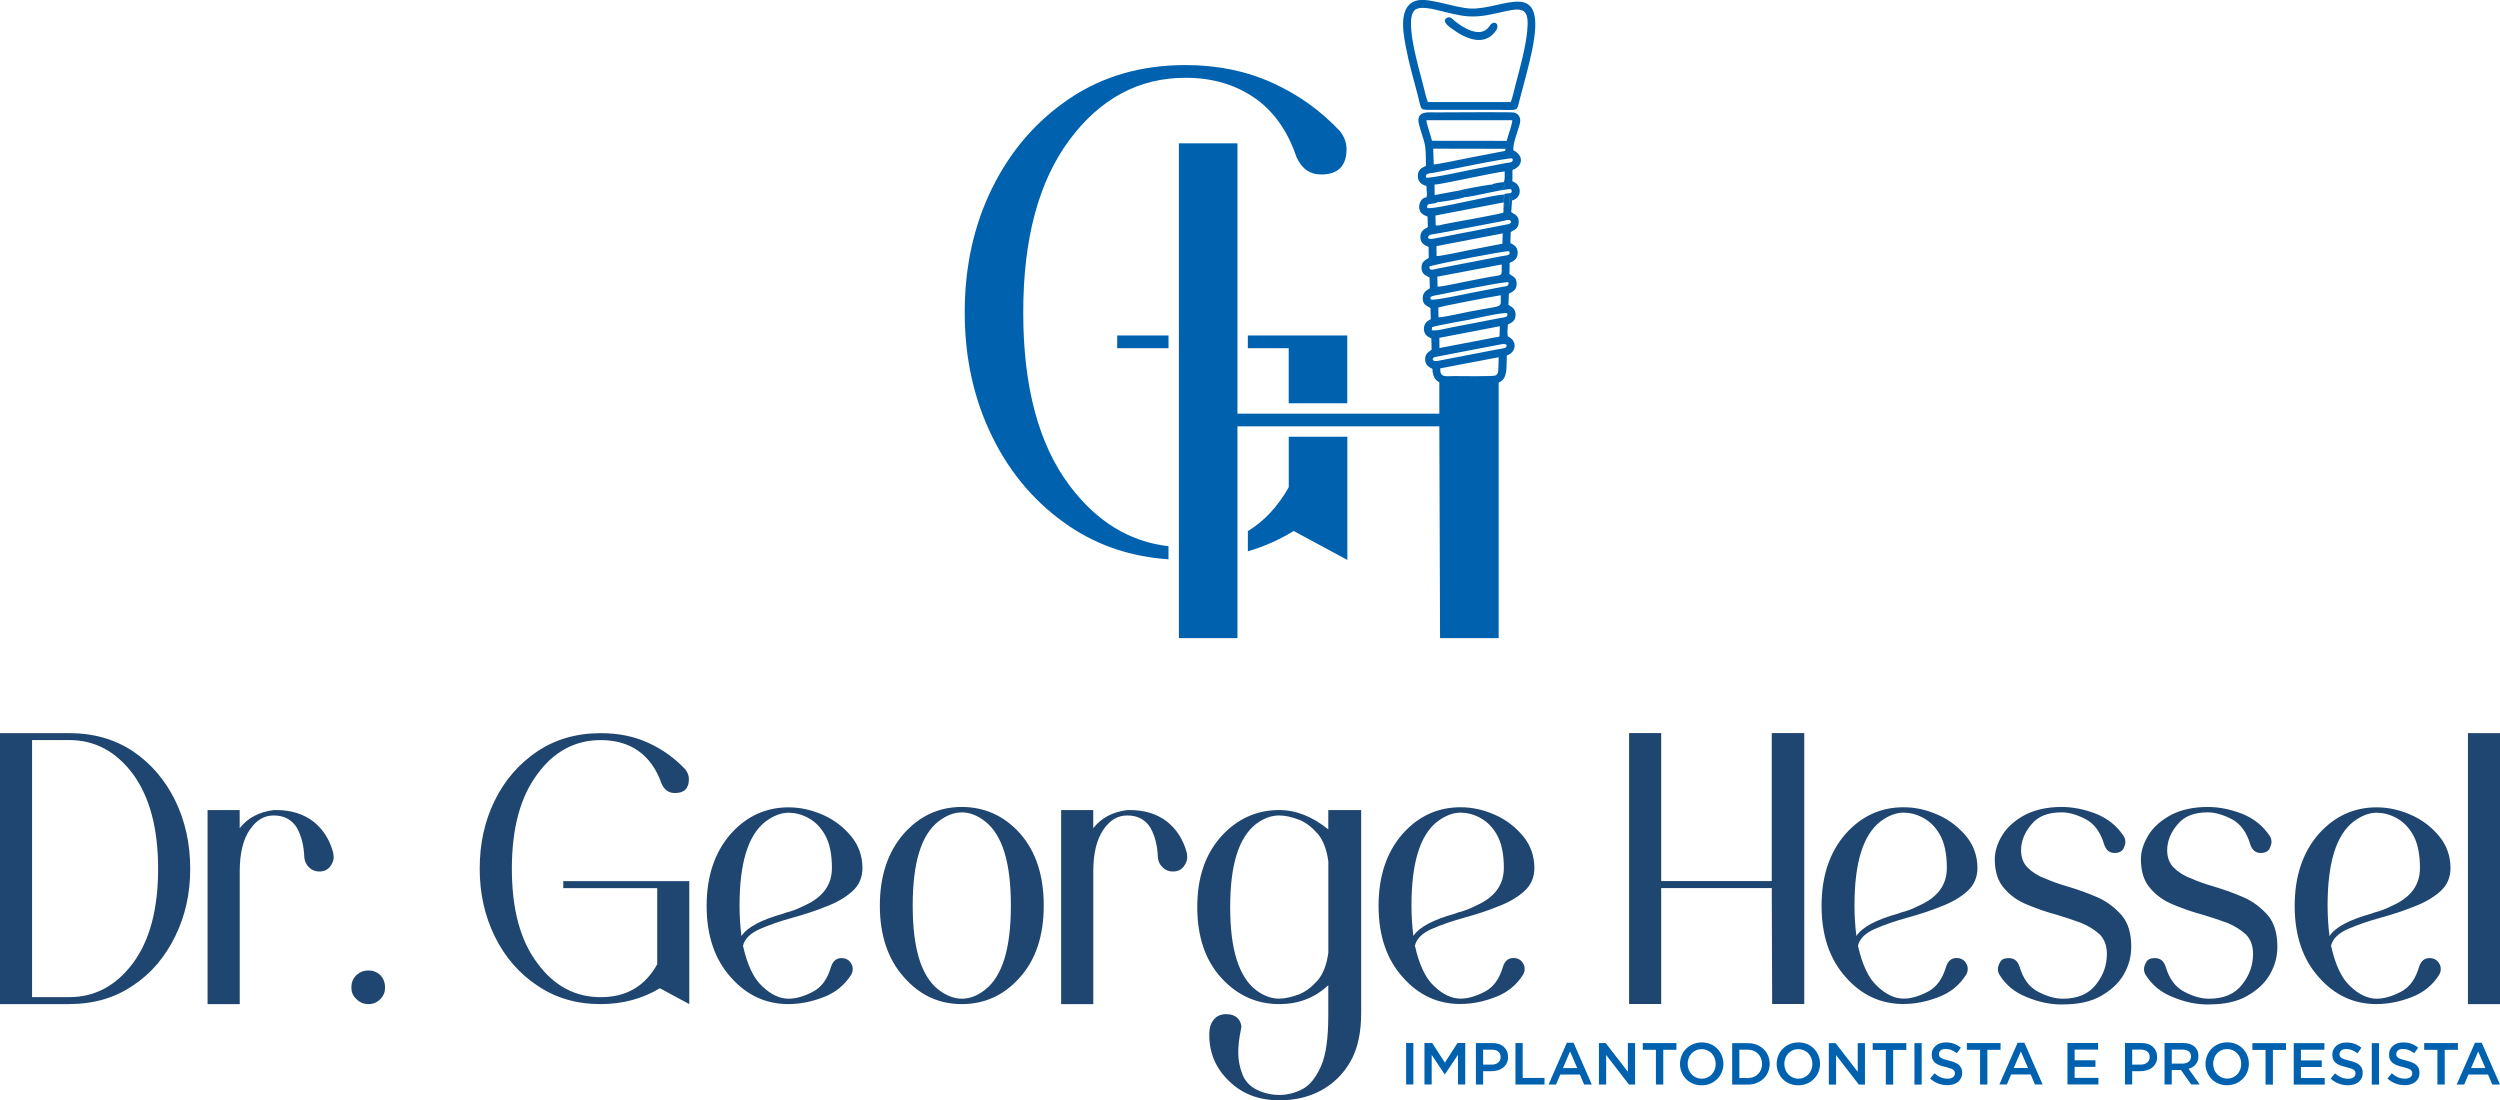
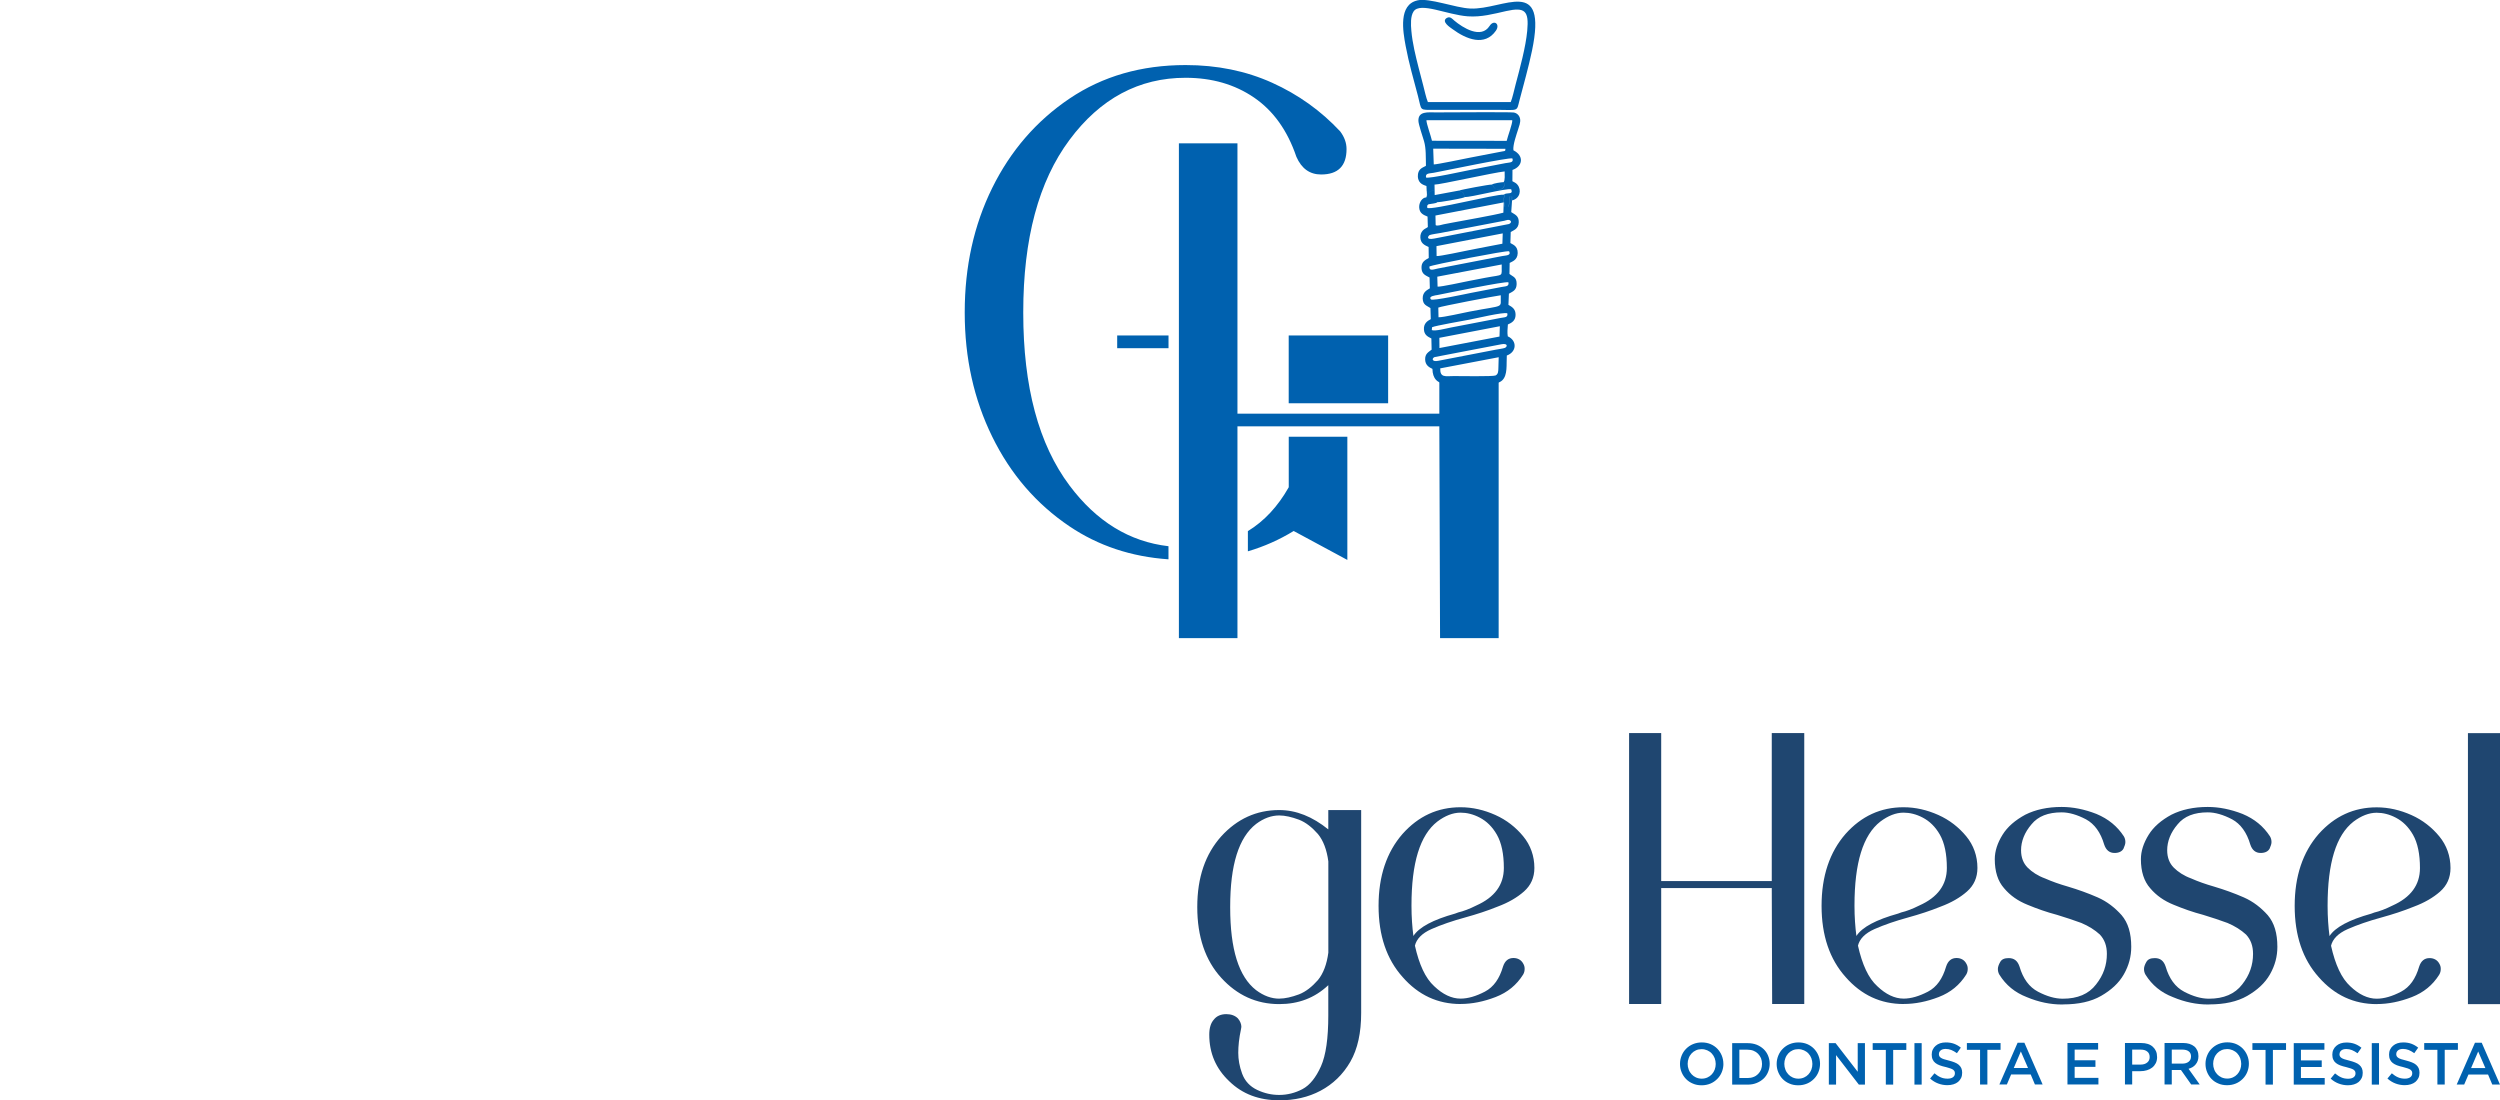
<svg xmlns="http://www.w3.org/2000/svg" id="Layer_2" data-name="Layer 2" viewBox="0 0 587.86 258.74">
  <defs>
    <style>
      .cls-1, .cls-2 {
        fill-rule: evenodd;
      }

      .cls-1, .cls-2, .cls-3 {
        stroke-width: 0px;
      }

      .cls-1, .cls-3 {
        fill: #0061af;
      }

      .cls-2 {
        fill: #1f4670;
      }
    </style>
  </defs>
  <g id="Layer_1-2" data-name="Layer 1">
    <g>
-       <path class="cls-2" d="m257.07,236.11h-7.55v-45.63h7.55v4.27c1.91-2.45,4.54-3.82,8-4.27h.64c3.45,0,6.36.91,8.73,2.73,2.27,1.82,3.82,4.27,4.64,7.36l.09,1c0,.73-.27,1.45-.82,2.18-.64.82-1.45,1.18-2.64,1.18-.91,0-1.73-.36-2.36-1-.64-.64-1-1.36-1.09-2.36-.09-2.64-.64-4.91-1.73-6.91-1.18-1.91-3-2.91-5.45-2.91-2.27,0-4.09,1.09-5.64,3.36-1.55,2.27-2.36,5.54-2.36,9.73v31.27Zm-30.91-1.27c1.91,0,3.73-.73,5.45-2.09,4.09-3.18,6.09-9.73,6.09-19.73v-.18c0-10-2-16.54-6.09-19.72-1.73-1.36-3.55-2.09-5.45-2.09s-3.64.73-5.45,2.09c-4.09,3.18-6.09,9.73-6.09,19.72v.18c0,10,2,16.54,6.09,19.73,1.82,1.36,3.64,2.09,5.45,2.09Zm0,1.27c-5.36,0-9.91-2.09-13.63-6.36-3.73-4.18-5.64-9.82-5.64-16.82s1.91-12.63,5.64-16.91c3.73-4.18,8.27-6.27,13.63-6.27s10,2.09,13.73,6.27c3.73,4.27,5.54,9.91,5.54,16.91s-1.82,12.64-5.54,16.82c-3.73,4.27-8.36,6.36-13.73,6.36Zm-51.81-16c1.36-2.09,4.64-3.82,9.82-5.27l.73-.27c1.18-.27,2.64-.82,4.27-1.64,4.27-1.91,6.45-4.82,6.45-8.82,0-3.27-.55-5.91-1.64-7.82-1.09-1.91-2.45-3.18-4-4-1.55-.82-3.09-1.18-4.54-1.18-1.82,0-3.64.73-5.45,2.09-4.09,3.18-6.09,9.73-6.09,19.73v.09c0,2.64.18,5,.45,7.09Zm11.09,16c-5.36,0-9.91-2.09-13.64-6.36-3.73-4.18-5.64-9.73-5.64-16.73s1.91-12.63,5.64-16.91c3.73-4.18,8.27-6.27,13.64-6.27,2.82,0,5.54.64,8.18,1.82,2.64,1.18,4.82,2.91,6.54,5,1.73,2.09,2.64,4.64,2.64,7.45,0,2.27-.82,4.09-2.45,5.54-1.64,1.45-3.73,2.64-6.18,3.55-2.45,1-5,1.82-7.64,2.55-3,.82-5.64,1.73-7.91,2.73-2.27,1-3.54,2.36-3.91,3.91,1,4.45,2.45,7.64,4.54,9.54,2,1.91,4.09,2.91,6.18,2.91,1.73,0,3.64-.55,5.73-1.64,2.09-1.09,3.45-3.09,4.27-5.91.45-1.36,1.27-2,2.45-2,1,0,1.82.45,2.27,1.27.27.45.36.82.36,1.27s-.09.91-.36,1.36c-1.54,2.45-3.64,4.18-6.45,5.27-2.82,1.09-5.55,1.64-8.27,1.64Zm-23.36,0l-6.91-3.73c-4.09,2.45-8.73,3.73-13.91,3.73-5.73,0-10.63-1.45-14.91-4.36-4.27-2.82-7.64-6.73-10-11.54-2.36-4.82-3.55-10.09-3.55-15.91v-.09c0-5.91,1.18-11.18,3.55-16,2.36-4.82,5.73-8.64,10-11.54,4.27-2.82,9.18-4.27,14.91-4.27,4.09,0,7.82.73,11.18,2.27,3.36,1.55,6.27,3.64,8.73,6.27.55.73.82,1.45.82,2.27,0,2.18-1.09,3.27-3.27,3.27-1.45,0-2.54-.73-3.18-2.27-1.18-3.36-3-5.91-5.45-7.64-2.45-1.73-5.45-2.54-8.82-2.54-6,0-11,2.64-14.91,8-4,5.36-6,12.73-6,22.18v.09c0,9.54,2,16.91,6,22.18,3.91,5.36,8.91,8,14.91,8s10.36-2.55,13.27-7.73v-17.91h-22.09v-1.64h29.63v28.91Zm-75.45,0c-1.09,0-2-.36-2.82-1.18-.82-.73-1.18-1.64-1.18-2.73,0-1.18.36-2.09,1.18-2.91.82-.73,1.73-1.09,2.82-1.09s2,.36,2.82,1.09c.73.82,1.09,1.73,1.09,2.91,0,1.09-.36,2-1.09,2.73-.82.82-1.73,1.18-2.82,1.18Zm-30.27,0h-7.55v-45.63h7.55v4.27c1.91-2.45,4.54-3.82,8-4.27h.64c3.45,0,6.36.91,8.73,2.73,2.27,1.82,3.82,4.27,4.64,7.36l.09,1c0,.73-.27,1.45-.82,2.18-.64.82-1.45,1.18-2.64,1.18-.91,0-1.73-.36-2.36-1-.64-.64-1-1.36-1.09-2.36-.09-2.64-.64-4.91-1.73-6.91-1.18-1.91-3-2.91-5.45-2.91-2.27,0-4.09,1.09-5.64,3.36-1.55,2.27-2.36,5.54-2.36,9.73v31.27Zm-40.09-1.64c6,0,11-2.64,15-8,3.91-5.27,5.91-12.63,5.91-22.18s-2-16.91-5.91-22.27c-4-5.36-9-8-15-8H7.54v60.45h8.73Zm0,1.64H0v-63.72h16.27c5.73,0,10.73,1.45,15,4.27,4.27,2.91,7.54,6.73,9.91,11.54,2.36,4.82,3.55,10.18,3.55,16.09s-1.18,11.09-3.55,15.91c-2.36,4.82-5.64,8.73-9.91,11.54-4.27,2.91-9.27,4.36-15,4.36Z" />
      <path class="cls-2" d="m485.14,236.2h-.27c-2.73,0-5.45-.55-8.27-1.73-2.82-1.09-4.91-2.82-6.45-5.27-.27-.45-.36-.91-.36-1.36s.18-1,.55-1.64c.36-.64,1-.91,2-.91,1.27,0,2.09.64,2.54,2,.82,2.82,2.27,4.82,4.36,5.91,2.09,1.09,4,1.64,5.82,1.64,3.45,0,6.09-1.09,7.82-3.36,1.73-2.18,2.54-4.55,2.54-7.18,0-1.91-.55-3.36-1.64-4.54-1.18-1.09-2.64-2-4.36-2.73-1.73-.64-3.64-1.27-5.73-1.91-2.45-.64-4.73-1.46-6.91-2.36-2.27-.91-4.09-2.18-5.54-3.91-1.45-1.64-2.18-3.91-2.18-6.82,0-1.91.64-3.82,1.82-5.73,1.18-1.91,3-3.45,5.36-4.73,2.36-1.18,5.18-1.82,8.54-1.82,2.64,0,5.36.54,8.18,1.64,2.82,1.18,4.91,2.91,6.45,5.27.27.45.36.91.36,1.36s-.18.91-.45,1.55c-.36.64-1.09,1-2.09,1-1.18,0-2-.64-2.45-2-.82-2.82-2.27-4.82-4.27-5.91-2.09-1.09-4-1.64-5.73-1.64-3.18,0-5.54.91-7.09,2.82-1.64,1.91-2.45,4-2.45,6.09,0,1.73.55,3.09,1.55,4.09,1,1,2.36,1.91,4.09,2.54,1.64.73,3.45,1.36,5.36,1.91,2.45.73,4.73,1.55,7,2.54,2.27,1,4.09,2.45,5.64,4.18,1.55,1.82,2.27,4.27,2.27,7.45,0,2.27-.55,4.36-1.73,6.45-1.18,2.09-3,3.73-5.36,5.09-2.36,1.36-5.36,2-8.91,2m-48.63-16.09c1.36-2.09,4.64-3.82,9.82-5.27l.73-.27c1.18-.27,2.64-.82,4.27-1.64,4.27-1.91,6.45-4.82,6.45-8.82,0-3.27-.55-5.91-1.64-7.82-1.09-1.91-2.45-3.18-4-4-1.55-.82-3.09-1.18-4.54-1.18-1.82,0-3.64.73-5.45,2.09-4.09,3.18-6.09,9.73-6.09,19.73v.09c0,2.64.18,5,.45,7.09Zm11.09,16c-5.36,0-9.91-2.09-13.64-6.36-3.73-4.18-5.64-9.73-5.64-16.73s1.91-12.63,5.64-16.91c3.73-4.18,8.27-6.27,13.64-6.27,2.82,0,5.54.64,8.18,1.82,2.64,1.18,4.82,2.91,6.55,5,1.73,2.09,2.64,4.64,2.64,7.45,0,2.27-.82,4.09-2.45,5.54-1.64,1.45-3.73,2.64-6.18,3.55-2.45,1-5,1.82-7.64,2.55-3,.82-5.64,1.73-7.91,2.73-2.27,1-3.55,2.36-3.91,3.91,1,4.45,2.45,7.64,4.55,9.54,2,1.91,4.09,2.91,6.18,2.91,1.73,0,3.64-.55,5.73-1.64,2.09-1.09,3.45-3.09,4.27-5.91.45-1.36,1.27-2,2.45-2,1,0,1.82.45,2.27,1.27.27.45.36.82.36,1.27s-.09.91-.36,1.36c-1.55,2.45-3.64,4.18-6.45,5.27-2.82,1.09-5.54,1.64-8.27,1.64Zm-23.36,0h-7.54l-.09-27.27h-26v27.27h-7.55v-63.72h7.55v34.81h26v-34.81h7.64v63.72Zm-91.9-16c1.36-2.09,4.64-3.82,9.82-5.27l.73-.27c1.18-.27,2.64-.82,4.27-1.64,4.27-1.91,6.45-4.82,6.45-8.82,0-3.27-.55-5.91-1.64-7.82-1.09-1.91-2.45-3.18-4-4-1.55-.82-3.09-1.18-4.54-1.18-1.82,0-3.64.73-5.45,2.09-4.09,3.18-6.09,9.73-6.09,19.73v.09c0,2.64.18,5,.45,7.09Zm11.09,16c-5.36,0-9.91-2.09-13.64-6.36-3.73-4.18-5.64-9.73-5.64-16.73s1.91-12.63,5.64-16.91c3.73-4.18,8.27-6.27,13.64-6.27,2.82,0,5.55.64,8.18,1.82,2.64,1.18,4.82,2.91,6.54,5,1.73,2.09,2.64,4.64,2.64,7.45,0,2.27-.82,4.09-2.45,5.54-1.64,1.45-3.73,2.64-6.18,3.55-2.45,1-5,1.82-7.64,2.55-3,.82-5.64,1.73-7.91,2.73-2.27,1-3.55,2.36-3.91,3.91,1,4.45,2.45,7.64,4.54,9.54,2,1.91,4.09,2.91,6.18,2.91,1.73,0,3.64-.55,5.73-1.64,2.09-1.09,3.45-3.09,4.27-5.91.45-1.36,1.27-2,2.45-2,1,0,1.82.45,2.27,1.27.27.45.36.82.36,1.27s-.09.91-.36,1.36c-1.54,2.45-3.64,4.18-6.45,5.27-2.82,1.09-5.55,1.64-8.27,1.64Zm-42.63-1.27c1.36,0,2.91-.36,4.64-1,1.64-.64,3.09-1.82,4.45-3.36,1.27-1.54,2.09-3.73,2.45-6.45v-21.45c-.36-2.73-1.18-4.91-2.45-6.45-1.36-1.54-2.82-2.73-4.45-3.36-1.73-.64-3.27-1-4.64-1-1.82,0-3.64.64-5.45,2-4.09,3.18-6.09,9.64-6.09,19.45v.18c0,9.82,2,16.27,6.09,19.45,1.82,1.36,3.64,2,5.45,2Zm0,23.91c-4.73,0-8.64-1.45-11.73-4.45-3.18-3-4.73-6.64-4.73-11,0-1.54.36-2.73,1.09-3.54.64-.82,1.64-1.27,2.91-1.27,1.18,0,2.09.36,2.73,1,.55.64.82,1.36.82,2l-.09.55c-.45,2.09-.64,3.91-.64,5.54,0,1.55.27,3.18.91,4.91.64,1.73,1.82,3,3.54,3.82,1.73.82,3.45,1.18,5.18,1.18,1.91,0,3.73-.46,5.45-1.36,1.73-.91,3.18-2.73,4.36-5.36,1.18-2.64,1.73-6.64,1.73-12v-7.09c-3.18,3-7,4.45-11.54,4.45-5.36,0-9.91-2.09-13.63-6.18-3.73-4.09-5.64-9.64-5.64-16.64s1.91-12.45,5.64-16.63c3.73-4.09,8.27-6.18,13.63-6.18,4,0,7.82,1.55,11.54,4.55v-4.55h7.73v47.72c0,4.64-.82,8.45-2.54,11.45-1.73,3-4.09,5.27-7,6.82-2.91,1.55-6.18,2.27-9.73,2.27Z" />
      <path class="cls-2" d="m587.86,236.11h-7.54v-63.72h7.54v63.72Zm-40.09-16c1.36-2.09,4.64-3.82,9.82-5.27l.73-.27c1.18-.27,2.64-.82,4.27-1.64,4.27-1.91,6.45-4.82,6.45-8.82,0-3.27-.55-5.91-1.64-7.82-1.09-1.91-2.45-3.18-4-4-1.55-.82-3.09-1.18-4.54-1.18-1.82,0-3.64.73-5.45,2.09-4.09,3.18-6.09,9.73-6.09,19.73v.09c0,2.64.18,5,.45,7.09Zm11.09,16c-5.36,0-9.91-2.09-13.64-6.36-3.73-4.18-5.64-9.73-5.64-16.73s1.91-12.63,5.64-16.91c3.73-4.18,8.27-6.27,13.64-6.27,2.82,0,5.54.64,8.18,1.82,2.64,1.18,4.82,2.91,6.54,5,1.73,2.09,2.64,4.64,2.64,7.45,0,2.27-.82,4.09-2.45,5.54-1.64,1.45-3.73,2.64-6.18,3.55-2.45,1-5,1.82-7.64,2.55-3,.82-5.64,1.73-7.91,2.73-2.27,1-3.55,2.36-3.91,3.91,1,4.45,2.45,7.64,4.54,9.54,2,1.91,4.09,2.91,6.18,2.91,1.73,0,3.64-.55,5.73-1.64,2.09-1.09,3.45-3.09,4.27-5.91.45-1.36,1.27-2,2.45-2,1,0,1.82.45,2.27,1.27.27.45.36.82.36,1.27s-.09.91-.36,1.36c-1.54,2.45-3.64,4.18-6.45,5.27-2.82,1.09-5.55,1.64-8.27,1.64Zm-39.36.09h-.27c-2.73,0-5.45-.55-8.27-1.73-2.82-1.09-4.91-2.82-6.45-5.27-.27-.45-.36-.91-.36-1.36s.18-1,.55-1.64c.36-.64,1-.91,2-.91,1.27,0,2.09.64,2.54,2,.82,2.82,2.27,4.82,4.36,5.91,2.09,1.09,4,1.64,5.82,1.64,3.45,0,6.09-1.09,7.82-3.36,1.73-2.18,2.55-4.55,2.55-7.18,0-1.91-.55-3.36-1.64-4.54-1.18-1.09-2.64-2-4.36-2.73-1.73-.64-3.64-1.27-5.73-1.91-2.45-.64-4.73-1.46-6.91-2.36-2.27-.91-4.09-2.18-5.55-3.91-1.45-1.64-2.18-3.91-2.18-6.82,0-1.91.64-3.82,1.82-5.73,1.18-1.91,3-3.45,5.36-4.73,2.36-1.18,5.18-1.82,8.54-1.82,2.64,0,5.36.54,8.18,1.64,2.82,1.18,4.91,2.91,6.45,5.27.27.45.36.91.36,1.36s-.18.91-.45,1.55c-.36.64-1.09,1-2.09,1-1.18,0-2-.64-2.45-2-.82-2.82-2.27-4.82-4.27-5.91-2.09-1.09-4-1.64-5.73-1.64-3.18,0-5.54.91-7.09,2.82-1.64,1.91-2.45,4-2.45,6.09,0,1.73.55,3.09,1.55,4.09,1,1,2.36,1.91,4.09,2.54,1.64.73,3.45,1.36,5.36,1.91,2.45.73,4.73,1.55,7,2.54,2.27,1,4.09,2.45,5.64,4.18,1.55,1.82,2.27,4.27,2.27,7.45,0,2.27-.55,4.36-1.73,6.45-1.18,2.09-3,3.73-5.36,5.09-2.36,1.36-5.36,2-8.91,2Z" />
-       <path class="cls-1" d="m391.11,246.86h3.09v-1.59h-7.91v1.59h3.09v8.16h1.73v-8.16Zm-8.33,5.15l-5.21-6.74h-1.59v9.75h1.7v-6.94l5.36,6.94h1.44v-9.75h-1.7v6.74Zm-11.9-.86h-3.36l1.67-3.9,1.69,3.9Zm-.86-5.95h-1.59l-4.29,9.82h1.75l1-2.35h4.61l.99,2.35h1.81l-4.29-9.82Zm-13.66,9.82h6.82v-1.55h-5.13v-8.2h-1.7v9.75Zm-3.5-6.45c0,.54-.18.96-.57,1.28-.38.32-.89.49-1.53.49h-2.01v-3.52h2.01c.64,0,1.16.14,1.53.45.38.29.57.72.57,1.31Zm1.74-.03c0-.5-.08-.95-.25-1.35-.18-.4-.42-.74-.74-1.03-.32-.29-.71-.52-1.17-.67-.46-.15-.98-.22-1.55-.22h-3.84v9.75h1.7v-3.13h1.94c.54,0,1.06-.07,1.53-.22.47-.14.88-.35,1.24-.63.35-.28.63-.63.84-1.04.21-.42.31-.91.31-1.45Zm-11.76-.52v6.99h1.7v-9.75h-1.82l-2.97,4.61-2.97-4.61h-1.83v9.75h1.7v-6.96l3.05,4.57h.06l3.08-4.6Zm-12.2-2.76v9.75h1.7v-9.75h-1.7Z" />
      <path class="cls-1" d="m455.93,247.82c0-.32.14-.6.42-.84.28-.22.67-.33,1.17-.33.45,0,.89.08,1.32.25.43.18.88.43,1.32.75l.92-1.3c-.5-.4-1.03-.71-1.6-.92-.57-.21-1.23-.31-1.94-.31-.49,0-.93.07-1.34.2-.4.14-.75.33-1.04.59-.29.25-.52.54-.68.89-.17.35-.25.74-.25,1.17,0,.46.07.84.22,1.16.14.32.35.59.63.81.26.22.61.4,1.02.56.4.15.86.28,1.39.4.45.11.82.22,1.1.32.29.1.52.21.68.32.15.13.26.25.33.39.06.14.08.29.08.47,0,.38-.15.68-.46.91-.32.22-.74.33-1.27.33-.61,0-1.16-.11-1.64-.33-.49-.21-.96-.53-1.43-.93l-1.03,1.23c.59.53,1.23.92,1.91,1.17.68.26,1.41.39,2.16.39.52,0,.97-.07,1.41-.2.43-.13.79-.32,1.1-.57.29-.25.53-.56.71-.92.17-.36.25-.78.25-1.24,0-.4-.07-.77-.2-1.07-.14-.29-.33-.56-.6-.79-.26-.22-.59-.42-.99-.57-.39-.15-.85-.31-1.35-.43-.47-.11-.85-.22-1.16-.32-.31-.1-.54-.21-.71-.33-.18-.13-.29-.25-.36-.39-.07-.14-.1-.31-.1-.5m-5.75-2.55v9.75h1.7v-9.75h-1.7Zm-5,1.59h3.09v-1.59h-7.91v1.59h3.09v8.16h1.73v-8.16Zm-8.33,5.15l-5.21-6.74h-1.59v9.75h1.7v-6.94l5.36,6.94h1.43v-9.75h-1.7v6.74Zm-10.67-1.85c0,.47-.08.92-.24,1.34-.17.43-.39.79-.68,1.1-.29.32-.63.56-1.03.74-.4.18-.85.28-1.34.28s-.93-.1-1.34-.28c-.4-.18-.75-.43-1.04-.75-.29-.32-.53-.68-.68-1.11-.17-.42-.25-.86-.25-1.34s.08-.92.25-1.35c.15-.42.38-.78.67-1.1.29-.31.64-.56,1.04-.74.4-.18.84-.27,1.32-.27s.93.1,1.34.28c.4.18.77.43,1.06.75.29.32.52.68.68,1.1.15.43.24.88.24,1.35Zm1.8-.03c0-.68-.13-1.34-.38-1.95-.25-.61-.6-1.14-1.04-1.6-.45-.46-.98-.82-1.6-1.09-.63-.26-1.31-.39-2.06-.39s-1.43.14-2.06.4c-.63.26-1.16.63-1.62,1.09-.46.46-.81,1-1.06,1.62-.25.61-.38,1.27-.38,1.95s.12,1.34.38,1.95c.25.61.6,1.14,1.04,1.6.45.46.97.81,1.6,1.07.63.28,1.31.4,2.06.4s1.43-.14,2.06-.4c.63-.26,1.16-.64,1.62-1.1.46-.46.81-.99,1.06-1.6.25-.61.38-1.27.38-1.95Zm-13.64.03c0,.49-.08.93-.24,1.34-.17.4-.4.75-.7,1.04-.29.29-.64.53-1.06.68-.42.17-.89.25-1.41.25h-1.92v-6.66h1.92c.52,0,.99.08,1.41.25.42.17.77.4,1.06.7.29.31.53.65.7,1.06.15.4.24.85.24,1.34Zm1.8-.03c0-.68-.13-1.32-.38-1.92-.25-.6-.6-1.11-1.06-1.55-.46-.43-1.02-.78-1.64-1.03-.64-.24-1.34-.36-2.1-.36h-3.64v9.75h3.64c.77,0,1.46-.12,2.1-.38.63-.25,1.18-.6,1.64-1.03.46-.43.81-.96,1.06-1.56.25-.6.38-1.24.38-1.92Zm-12.69.03c0,.47-.08.92-.24,1.34-.17.43-.39.79-.68,1.1-.29.32-.63.56-1.03.74-.4.18-.85.28-1.34.28s-.93-.1-1.34-.28c-.4-.18-.75-.43-1.04-.75-.29-.32-.53-.68-.68-1.11-.17-.42-.25-.86-.25-1.34s.08-.92.25-1.35c.15-.42.38-.78.67-1.1.29-.31.64-.56,1.04-.74.4-.18.84-.27,1.32-.27s.93.1,1.34.28c.4.18.77.43,1.06.75.29.32.52.68.68,1.1.15.43.24.88.24,1.35Zm1.8-.03c0-.68-.13-1.34-.38-1.95-.25-.61-.6-1.14-1.04-1.6-.45-.46-.98-.82-1.6-1.09-.63-.26-1.31-.39-2.06-.39s-1.43.14-2.06.4c-.63.26-1.16.63-1.62,1.09-.46.46-.81,1-1.06,1.62-.25.61-.38,1.27-.38,1.95s.12,1.34.38,1.95c.25.61.6,1.14,1.05,1.6.45.46.97.81,1.6,1.07.63.28,1.31.4,2.06.4s1.43-.14,2.06-.4c.63-.26,1.16-.64,1.62-1.1.46-.46.81-.99,1.06-1.6.25-.61.38-1.27.38-1.95Z" />
      <polygon class="cls-1" points="467.32 246.86 470.42 246.86 470.42 245.27 462.5 245.27 462.5 246.86 465.6 246.86 465.6 255.02 467.32 255.02 467.32 246.86" />
      <path class="cls-1" d="m527.01,250.16c0,.47-.08.92-.24,1.34-.17.43-.39.79-.68,1.1-.29.32-.63.56-1.03.74-.4.18-.85.28-1.34.28s-.93-.1-1.34-.28c-.4-.18-.75-.43-1.04-.75-.29-.32-.53-.68-.68-1.11-.17-.42-.25-.86-.25-1.34s.08-.92.25-1.35c.15-.42.38-.78.67-1.1.29-.31.64-.56,1.04-.74.4-.18.84-.27,1.32-.27s.93.1,1.34.28c.4.18.77.43,1.06.75.29.32.52.68.68,1.1.15.43.24.88.24,1.35m1.8-.03c0-.68-.12-1.34-.38-1.95-.25-.61-.6-1.14-1.04-1.6-.45-.46-.98-.82-1.6-1.09-.63-.26-1.31-.39-2.06-.39s-1.43.14-2.06.4c-.63.26-1.16.63-1.62,1.09-.46.46-.81,1-1.06,1.62-.25.61-.38,1.27-.38,1.95s.12,1.34.38,1.95c.25.61.6,1.14,1.04,1.6.45.46.97.81,1.6,1.07.63.28,1.31.4,2.06.4s1.43-.14,2.06-.4c.63-.26,1.16-.64,1.62-1.1.46-.46.81-.99,1.06-1.6.25-.61.38-1.27.38-1.95Zm-13.61-1.69c0,.52-.18.91-.54,1.21-.36.29-.85.45-1.46.45h-2.52v-3.29h2.51c.64,0,1.14.14,1.49.42.35.26.53.68.53,1.21Zm2.05,6.57l-2.63-3.69c.35-.1.65-.22.95-.4.28-.17.52-.38.72-.63.21-.24.36-.53.49-.85.11-.32.17-.68.17-1.09,0-.47-.08-.91-.25-1.3-.17-.38-.4-.71-.71-.98-.32-.26-.7-.46-1.14-.61-.46-.14-.96-.21-1.52-.21h-4.35v9.75h1.7v-3.4h2.16l2.4,3.4h2.02Zm-11.77-6.45c0,.54-.18.96-.57,1.28-.38.32-.89.49-1.53.49h-2.01v-3.52h2.01c.64,0,1.16.14,1.53.45.38.29.57.72.57,1.31Zm1.74-.03c0-.5-.08-.95-.25-1.35-.18-.4-.42-.74-.74-1.03-.32-.29-.71-.52-1.17-.67-.46-.15-.97-.22-1.55-.22h-3.84v9.75h1.7v-3.13h1.94c.54,0,1.06-.07,1.53-.22.47-.14.88-.35,1.24-.63.35-.28.63-.63.84-1.04.21-.42.31-.91.31-1.45Zm-13.85-3.27h-7.22v9.75h7.28v-1.55h-5.59v-2.6h4.89v-1.55h-4.89v-2.51h5.52v-1.55Zm-16.49,5.88h-3.36l1.67-3.9,1.69,3.9Zm-.86-5.95h-1.59l-4.29,9.82h1.76l1-2.35h4.61l.99,2.35h1.81l-4.29-9.82Z" />
      <path class="cls-1" d="m563.47,247.82c0-.32.14-.6.42-.84.28-.22.67-.33,1.17-.33.45,0,.89.08,1.32.25.43.18.88.43,1.32.75l.92-1.3c-.5-.4-1.03-.71-1.6-.92-.57-.21-1.23-.31-1.94-.31-.49,0-.93.07-1.34.2-.4.14-.75.33-1.04.59-.29.25-.52.54-.68.89-.17.35-.25.74-.25,1.17,0,.46.07.84.22,1.16.14.32.35.59.63.81.27.22.61.4,1.02.56.4.15.86.28,1.39.4.44.11.82.22,1.1.32.29.1.52.21.68.32.15.13.26.25.33.39.06.14.08.29.08.47,0,.38-.15.68-.46.91-.32.22-.74.33-1.27.33-.61,0-1.16-.11-1.64-.33-.49-.21-.96-.53-1.43-.93l-1.03,1.23c.59.53,1.23.92,1.91,1.17.68.26,1.41.39,2.16.39.52,0,.98-.07,1.41-.2.43-.13.79-.32,1.1-.57.29-.25.53-.56.71-.92.17-.36.25-.78.25-1.24,0-.4-.07-.77-.2-1.07-.14-.29-.33-.56-.6-.79-.27-.22-.59-.42-.99-.57-.39-.15-.85-.31-1.35-.43-.47-.11-.85-.22-1.16-.32-.31-.1-.54-.21-.71-.33-.18-.13-.29-.25-.36-.39-.07-.14-.1-.31-.1-.5m-5.75-2.55v9.75h1.7v-9.75h-1.7Zm-7.58,2.55c0-.32.14-.6.42-.84.28-.22.67-.33,1.17-.33.45,0,.89.08,1.32.25.43.18.88.43,1.32.75l.92-1.3c-.5-.4-1.03-.71-1.6-.92-.57-.21-1.23-.31-1.94-.31-.49,0-.93.07-1.34.2-.4.14-.75.33-1.04.59-.29.25-.52.54-.68.89-.17.35-.25.74-.25,1.17,0,.46.07.84.22,1.16.14.32.35.59.63.81.26.22.61.4,1.02.56.4.15.86.28,1.39.4.45.11.82.22,1.1.32.29.1.52.21.68.32.15.13.26.25.33.39.06.14.08.29.08.47,0,.38-.15.68-.46.91-.32.22-.74.33-1.27.33-.61,0-1.16-.11-1.64-.33-.49-.21-.96-.53-1.44-.93l-1.03,1.23c.58.53,1.23.92,1.91,1.17.68.26,1.41.39,2.16.39.52,0,.97-.07,1.41-.2.43-.13.79-.32,1.1-.57.29-.25.53-.56.71-.92.17-.36.25-.78.25-1.24,0-.4-.07-.77-.2-1.07-.14-.29-.33-.56-.6-.79-.26-.22-.58-.42-.99-.57-.39-.15-.85-.31-1.35-.43-.47-.11-.85-.22-1.16-.32-.31-.1-.54-.21-.71-.33-.18-.13-.29-.25-.36-.39-.07-.14-.1-.31-.1-.5Zm-3.55-2.55h-7.22v9.75h7.28v-1.55h-5.59v-2.6h4.89v-1.55h-4.89v-2.51h5.52v-1.55Zm-12.12,1.59h3.09v-1.59h-7.91v1.59h3.09v8.16h1.73v-8.16Z" />
      <polygon class="cls-1" points="574.86 246.86 577.96 246.86 577.96 245.27 570.04 245.27 570.04 246.86 573.14 246.86 573.14 255.02 574.86 255.02 574.86 246.86" />
      <path class="cls-1" d="m584.42,251.15h-3.36l1.67-3.9,1.69,3.9Zm-.86-5.95h-1.59l-4.29,9.82h1.76l1-2.35h4.61l.99,2.35h1.81l-4.29-9.82Z" />
-       <path class="cls-1" d="m274.77,81.87h-12.07v-2.99h12.07v2.99Zm28.26,12.95v-12.95h-9.61v-2.99h23.38v15.94h-13.78Zm-28.26,36.7c-8.74-.6-16.5-3.18-23.28-7.75-7.8-5.26-13.86-12.28-18.17-21.08-4.32-8.8-6.47-18.51-6.47-29.13v-.17c0-10.73,2.16-20.47,6.47-29.21,4.32-8.74,10.37-15.74,18.17-21,7.8-5.26,16.9-7.88,27.3-7.88,7.41,0,14.19,1.38,20.33,4.15,6.14,2.77,11.48,6.58,16.02,11.45,1,1.33,1.49,2.71,1.49,4.15,0,3.98-1.99,5.98-5.98,5.98-2.66,0-4.59-1.38-5.81-4.15-2.1-6.2-5.42-10.84-9.96-13.94-4.54-3.1-9.9-4.65-16.1-4.65-10.95,0-20.06,4.87-27.3,14.61-7.25,9.74-10.87,23.24-10.87,40.5v.17c0,17.37,3.62,30.9,10.87,40.58,6.34,8.47,14.1,13.23,23.28,14.29v3.08Zm42.04.14l-12.61-6.8c-3.37,2.06-6.96,3.66-10.77,4.78v-4.75c3.84-2.35,7.05-5.79,9.61-10.32v-11.88h13.78v28.97Z" />
+       <path class="cls-1" d="m274.77,81.87h-12.07v-2.99h12.07v2.99Zm28.26,12.95v-12.95v-2.99h23.38v15.94h-13.78Zm-28.26,36.7c-8.74-.6-16.5-3.18-23.28-7.75-7.8-5.26-13.86-12.28-18.17-21.08-4.32-8.8-6.47-18.51-6.47-29.13v-.17c0-10.73,2.16-20.47,6.47-29.21,4.32-8.74,10.37-15.74,18.17-21,7.8-5.26,16.9-7.88,27.3-7.88,7.41,0,14.19,1.38,20.33,4.15,6.14,2.77,11.48,6.58,16.02,11.45,1,1.33,1.49,2.71,1.49,4.15,0,3.98-1.99,5.98-5.98,5.98-2.66,0-4.59-1.38-5.81-4.15-2.1-6.2-5.42-10.84-9.96-13.94-4.54-3.1-9.9-4.65-16.1-4.65-10.95,0-20.06,4.87-27.3,14.61-7.25,9.74-10.87,23.24-10.87,40.5v.17c0,17.37,3.62,30.9,10.87,40.58,6.34,8.47,14.1,13.23,23.28,14.29v3.08Zm42.04.14l-12.61-6.8c-3.37,2.06-6.96,3.66-10.77,4.78v-4.75c3.84-2.35,7.05-5.79,9.61-10.32v-11.88h13.78v28.97Z" />
      <polygon class="cls-3" points="352.4 150.05 338.62 150.05 338.45 100.25 290.98 100.25 290.98 150.05 277.21 150.05 277.21 33.7 290.98 33.7 290.98 97.27 338.45 97.27 338.45 89.46 352.4 89.46 352.4 150.05" />
      <path class="cls-1" d="m337.92,47.57c-.09-.4.01-.89-.13-1.17-.36-.75-1.67-.08-1.07.75.26.36.98.37,1.2.42m12.88-4.16c.5.2.39,1.26,1.74,1.19.96-.05,1.57-1.09,1.06-1.78-.73.06-2.36.26-2.8.59Zm-15.3,1.58c.02.65.11.97-.11,1.43.21.23.05.43.13.82.09.41,0,.1.16.4.14.27.09.05.24.39.41-.04.8-.11,1.18-.18.01,0,.49-.1.51-.11.31-.11.18-.03.3-.18.44.05,5.35-.78,6.31-1.12.3-.11.12-.03.26-.13-.25-.25-.18-.69-.44-1-.27-.32-.59-.27-.92-.51l-5.76,1.07-.04-2.47c-.16.18-.06-.03-.18.32-.11.34-.04.74-.04,1.13-.57.01-.9.13-1.21.54-.52.7-.18.65-.17.67,0-.14.02-.47-.01-.59-.15-.68,0-.21-.22-.49Zm2.42,2.58c-.23-.05-.95-.06-1.2-.42-.6-.83.71-1.5,1.07-.75.14.29.04.77.13,1.17Zm2.3-43.36c-1.43.85.81,2.26,1.32,2.63,3.23,2.39,7.59,4.15,10.21.38,1.08-1.56-.46-2.71-1.49-1.11-2,3.12-6.29.42-8.32-1.29-.37-.31-.94-1.06-1.71-.61Zm-6.93-4.11c-4.47,1.02-3.42,7.16-2.76,10.7.76,4.07,1.87,7.87,2.9,11.78.94,3.58.17,3.25,4.05,3.25h14.67c5.05.04,4.45.44,5.16-2.27,1-3.85,2.09-7.61,2.93-11.62,3.72-17.86-6.71-9.59-14.49-9.93-3.58-.16-9.65-2.56-12.46-1.92Zm21.95,23.9h-19.48c-.38-.83-.84-2.93-1.12-4-.35-1.35-.71-2.68-1.06-4.07-.71-2.82-1.44-5.67-1.71-8.71-.13-1.47-.22-3.41.53-4.53,1.54-2.3,7.87.8,12.74,1.15,3.18.23,6.11-.58,9-1.23,4.49-1,5.41-.05,4.98,4.63-.35,3.84-1.72,8.81-2.74,12.65-.29,1.09-.75,3.24-1.14,4.11Zm-19.75,20.99c.22.28.07-.19.22.49.03.12.01.45.01.59,0-.02-.34.03.17-.67.3-.41.63-.53,1.21-.54,0-.38-.07-.78.04-1.13.12-.36.01-.14.18-.32,1.17.04,13.96-2.85,16.49-3.1,0,.75.11,2.11-.23,2.5.51.68-.1,1.72-1.06,1.78-1.35.08-1.24-.98-1.74-1.19-.58-.04-7.16,1.18-7.67,1.41.34.23.65.19.92.51.26.3.19.75.44,1,1.29.13,9.83-2.15,10.89-1.8.53,1.39-.98.62-1.81,1.26l.34.09c-.06-.01-.08-.37-.22.34-.15.78-.04,1.83.22,2.41h.75c.78-1.72-.45-2.66.88-2.38v.9c1.93-.46,2.31-2.47,1.3-3.71-.36-.44-.69-.53-1.19-.82l.02-2.65c2.44-.85,2.77-3.33.22-4.62-.17-1.26.74-3.73,1.11-4.93.22-.72.59-1.6.47-2.4-.13-.84-.75-1.45-1.55-1.56-.99-.13-15.79-.02-18.17-.02-1.94,0-4.28-.35-4.2,2.01.03.85,1.03,3.75,1.32,4.75.51,1.74.4,3.88.45,5.78-.03.02-.07.02-.09.06-.02.05-.07.05-.09.06-.62.35-1.77.65-1.72,2.39.06,1.84,1.6,2.06,2.02,2.26l.06,1.25Zm1.23-11.89c-.21-1.03-1.35-4.15-1.3-4.83h20.18c.1.71-1.09,3.84-1.31,4.85l-17.57-.02Zm.3,1.86l16.97.03c-.02.59-.02.49-.68.61l-7.58,1.46c-1.28.25-7.84,1.62-8.59,1.61l-.13-3.72Zm-1.69,6.8c-.23-1.09.79-.94,1.79-1.13,3.1-.61,17.7-3.64,18.51-3.38.39,1.05-.69.93-1.68,1.12l-7.98,1.54c-1.59.31-9.84,2.13-10.64,1.84Zm.59,6.27c-.16-.33-.1-.12-.24-.39-.16-.3-.07,0-.16-.4-.08-.39.08-.59-.13-.82-.99.01-1.78,1.26-1.67,2.45.12,1.31.98,1.66,1.96,2.06l.07,2.46c-.46.35-.84.4-1.25.88-.32.37-.55.94-.51,1.6.08,1.33.91,1.75,1.94,2.21l.03,2.58c-.93.53-1.76.97-1.7,2.37.06,1.45.92,1.69,1.89,2.23l.07,2.54c-.37.3-1.72.72-1.68,2.38.05,1.55.95,1.68,1.82,2.26l.08,2.61c-.85.43-1.69,1.06-1.61,2.41.07,1.29.87,1.7,1.75,2.13l.06,2.63c-.72.57-1.59.96-1.52,2.37.05,1.23.86,1.77,1.71,2.15.03,2.28,1.15,3.51,3.42,3.51,2.3,0,4.6,0,6.9,0,2.11,0,4.85.37,6.09-.81,1.32-1.25.95-3.76,1.08-5.84,2.35-.85,2.47-3.5.23-4.51-.17-.86-.03-1.9.02-2.79.95-.4,1.79-.92,1.81-2.24.02-1.38-.78-1.86-1.68-2.37l.11-2.63c.95-.53,1.79-.81,1.82-2.27.03-1.66-.92-1.73-1.69-2.37l.05-2.59c.43-.29,1.85-.59,1.89-2.31.04-1.77-1.32-2.07-1.72-2.37l.08-2.59c.42-.34,1.86-.6,1.89-2.31.02-1.52-.86-1.76-1.77-2.37l.19-2.74v-.9c-1.33-.28-.1.66-.88,2.38h-.75c-.26-.58-.38-1.63-.22-2.41.14-.71.16-.35.22-.34l-.34-.09c-1.9-.16-16.92,3.71-17.96,3.11-.1-.72.07-.65.32-.87Zm17.67-.44l-.08,2.42c-2.32.62-8.97,1.76-12.05,2.35-.68.13-1.32.25-1.98.38-.43.08-1.52.49-1.89.2l-.05-2.26,16.05-3.09Zm.24,4.29c.38-.07.87-.33,1.26-.05.44.31.13.7-.27.85l-17.54,3.41c-2.16.43-1.43-.67-1.06-.83.29-.13,2.08-.4,2.54-.48l15.09-2.89Zm-.47,2.99l-.08,2.44c-2.57.47-5.18,1.01-7.77,1.5-1.19.23-6.99,1.49-7.7,1.4l-.03-2.33,15.59-3Zm-17.24,7.8c.55-.38,18.05-3.8,18.74-3.59.54,1.03-.71.96-1.65,1.14l-15.14,2.93c-.94.18-2.06.7-1.95-.48Zm17-.49c-.09,3.07.72,2.27-3.86,3.14-1.25.24-2.52.48-3.78.73-1.18.23-6.73,1.45-7.44,1.35l-.07-2.34,15.14-2.87Zm1.58,4.2c.2,1.05-.68.91-1.65,1.11l-7.13,1.38c-1.07.21-9.04,1.95-9.43,1.54-.73-.77,1.09-.96,1.54-1.04,2.8-.55,15.9-3.27,16.66-2.99Zm-16.49,5.95c.45-.27,13.37-2.75,14.69-2.9-.13,3.21,1.24,2.19-7.34,3.84-1.37.26-6.29,1.4-7.3,1.33l-.05-2.27Zm-1.47,4.62c.64-.35,7.46-1.53,8.82-1.79,1.5-.29,7.98-1.83,8.88-1.49.2,1.05-.64.9-1.62,1.1l-6.93,1.34c-1.58.3-3.14.61-4.74.91-1.03.2-3.75.92-4.47.6l.06-.67Zm15.94-.25l-.08,2.44-14.12,2.7-.02-2.4,14.22-2.73Zm.37,4.25c1.58-.3,1.43.61.8.86-.37.15-1.73.33-2.21.43l-13.44,2.6c-1.54.32-1.55-.59-.88-.87l6.75-1.3c2.97-.56,5.98-1.15,8.99-1.72Zm-.64,3.05c0,.83-.04,1.68-.07,2.51-.02.8-.03,1.47-.68,1.78-.57.27-8.55.14-9.81.14-1.97,0-3.24.45-3.19-1.81l13.74-2.62Z" />
    </g>
  </g>
</svg>